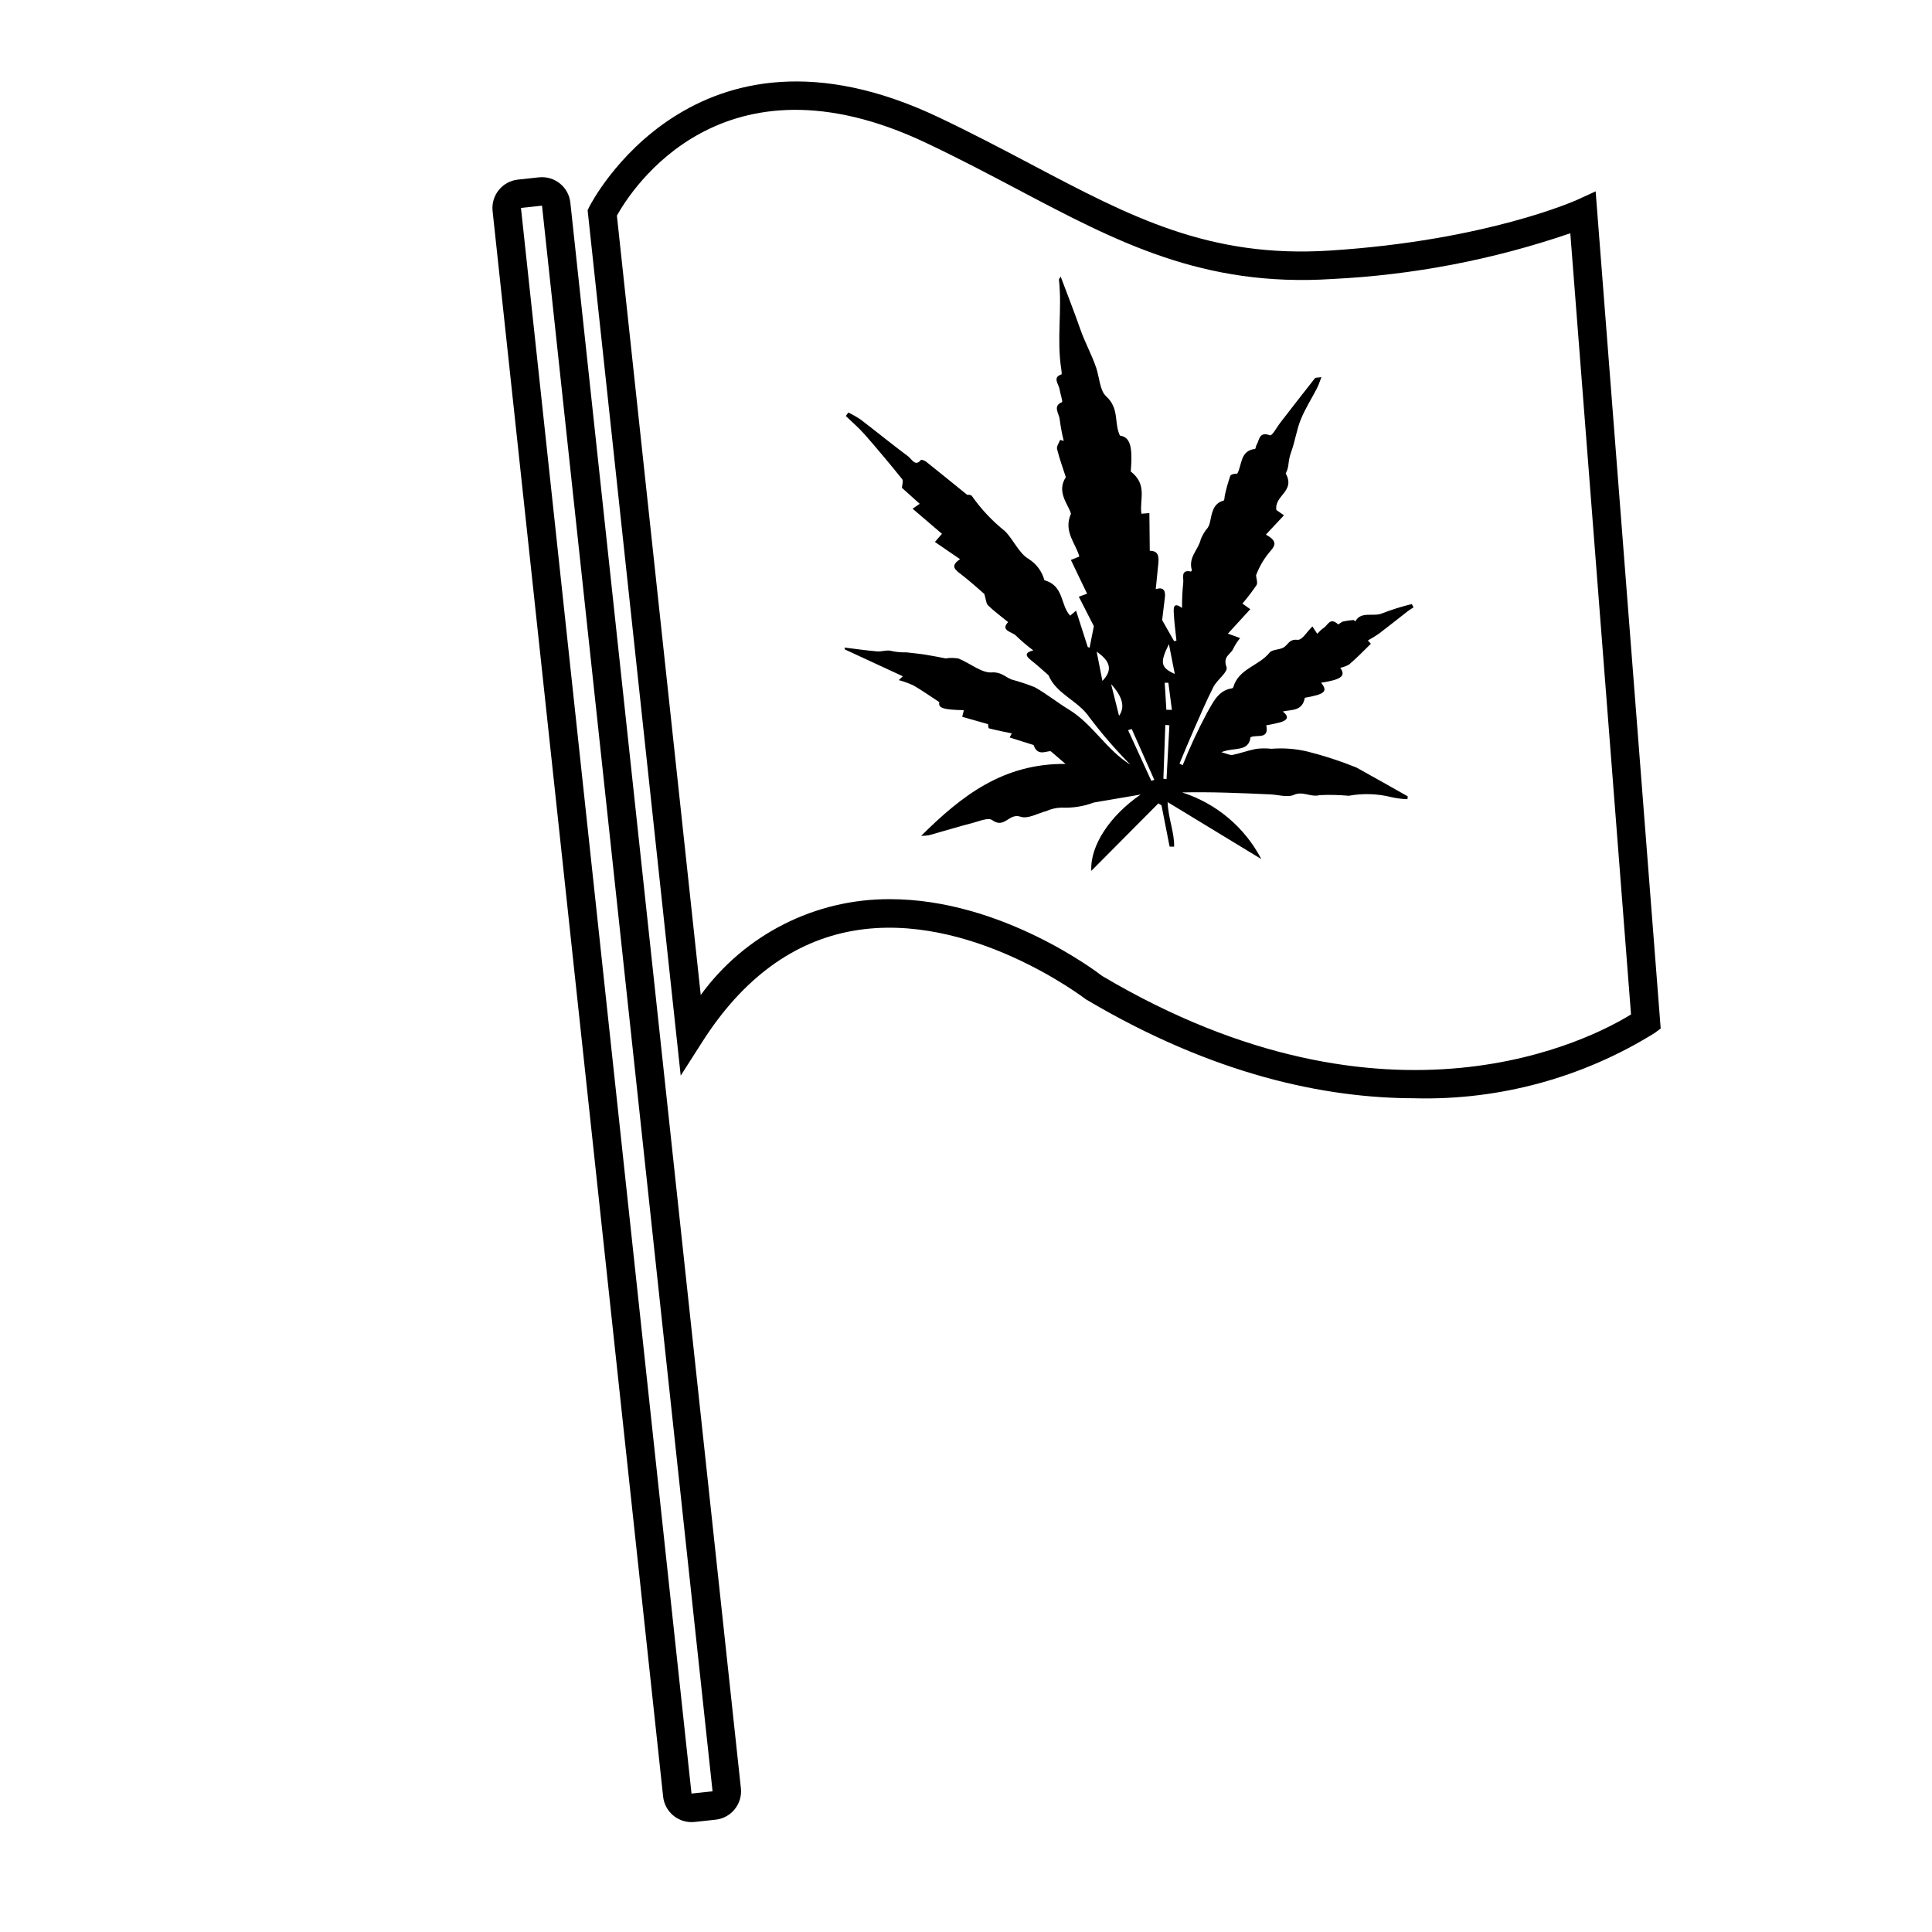
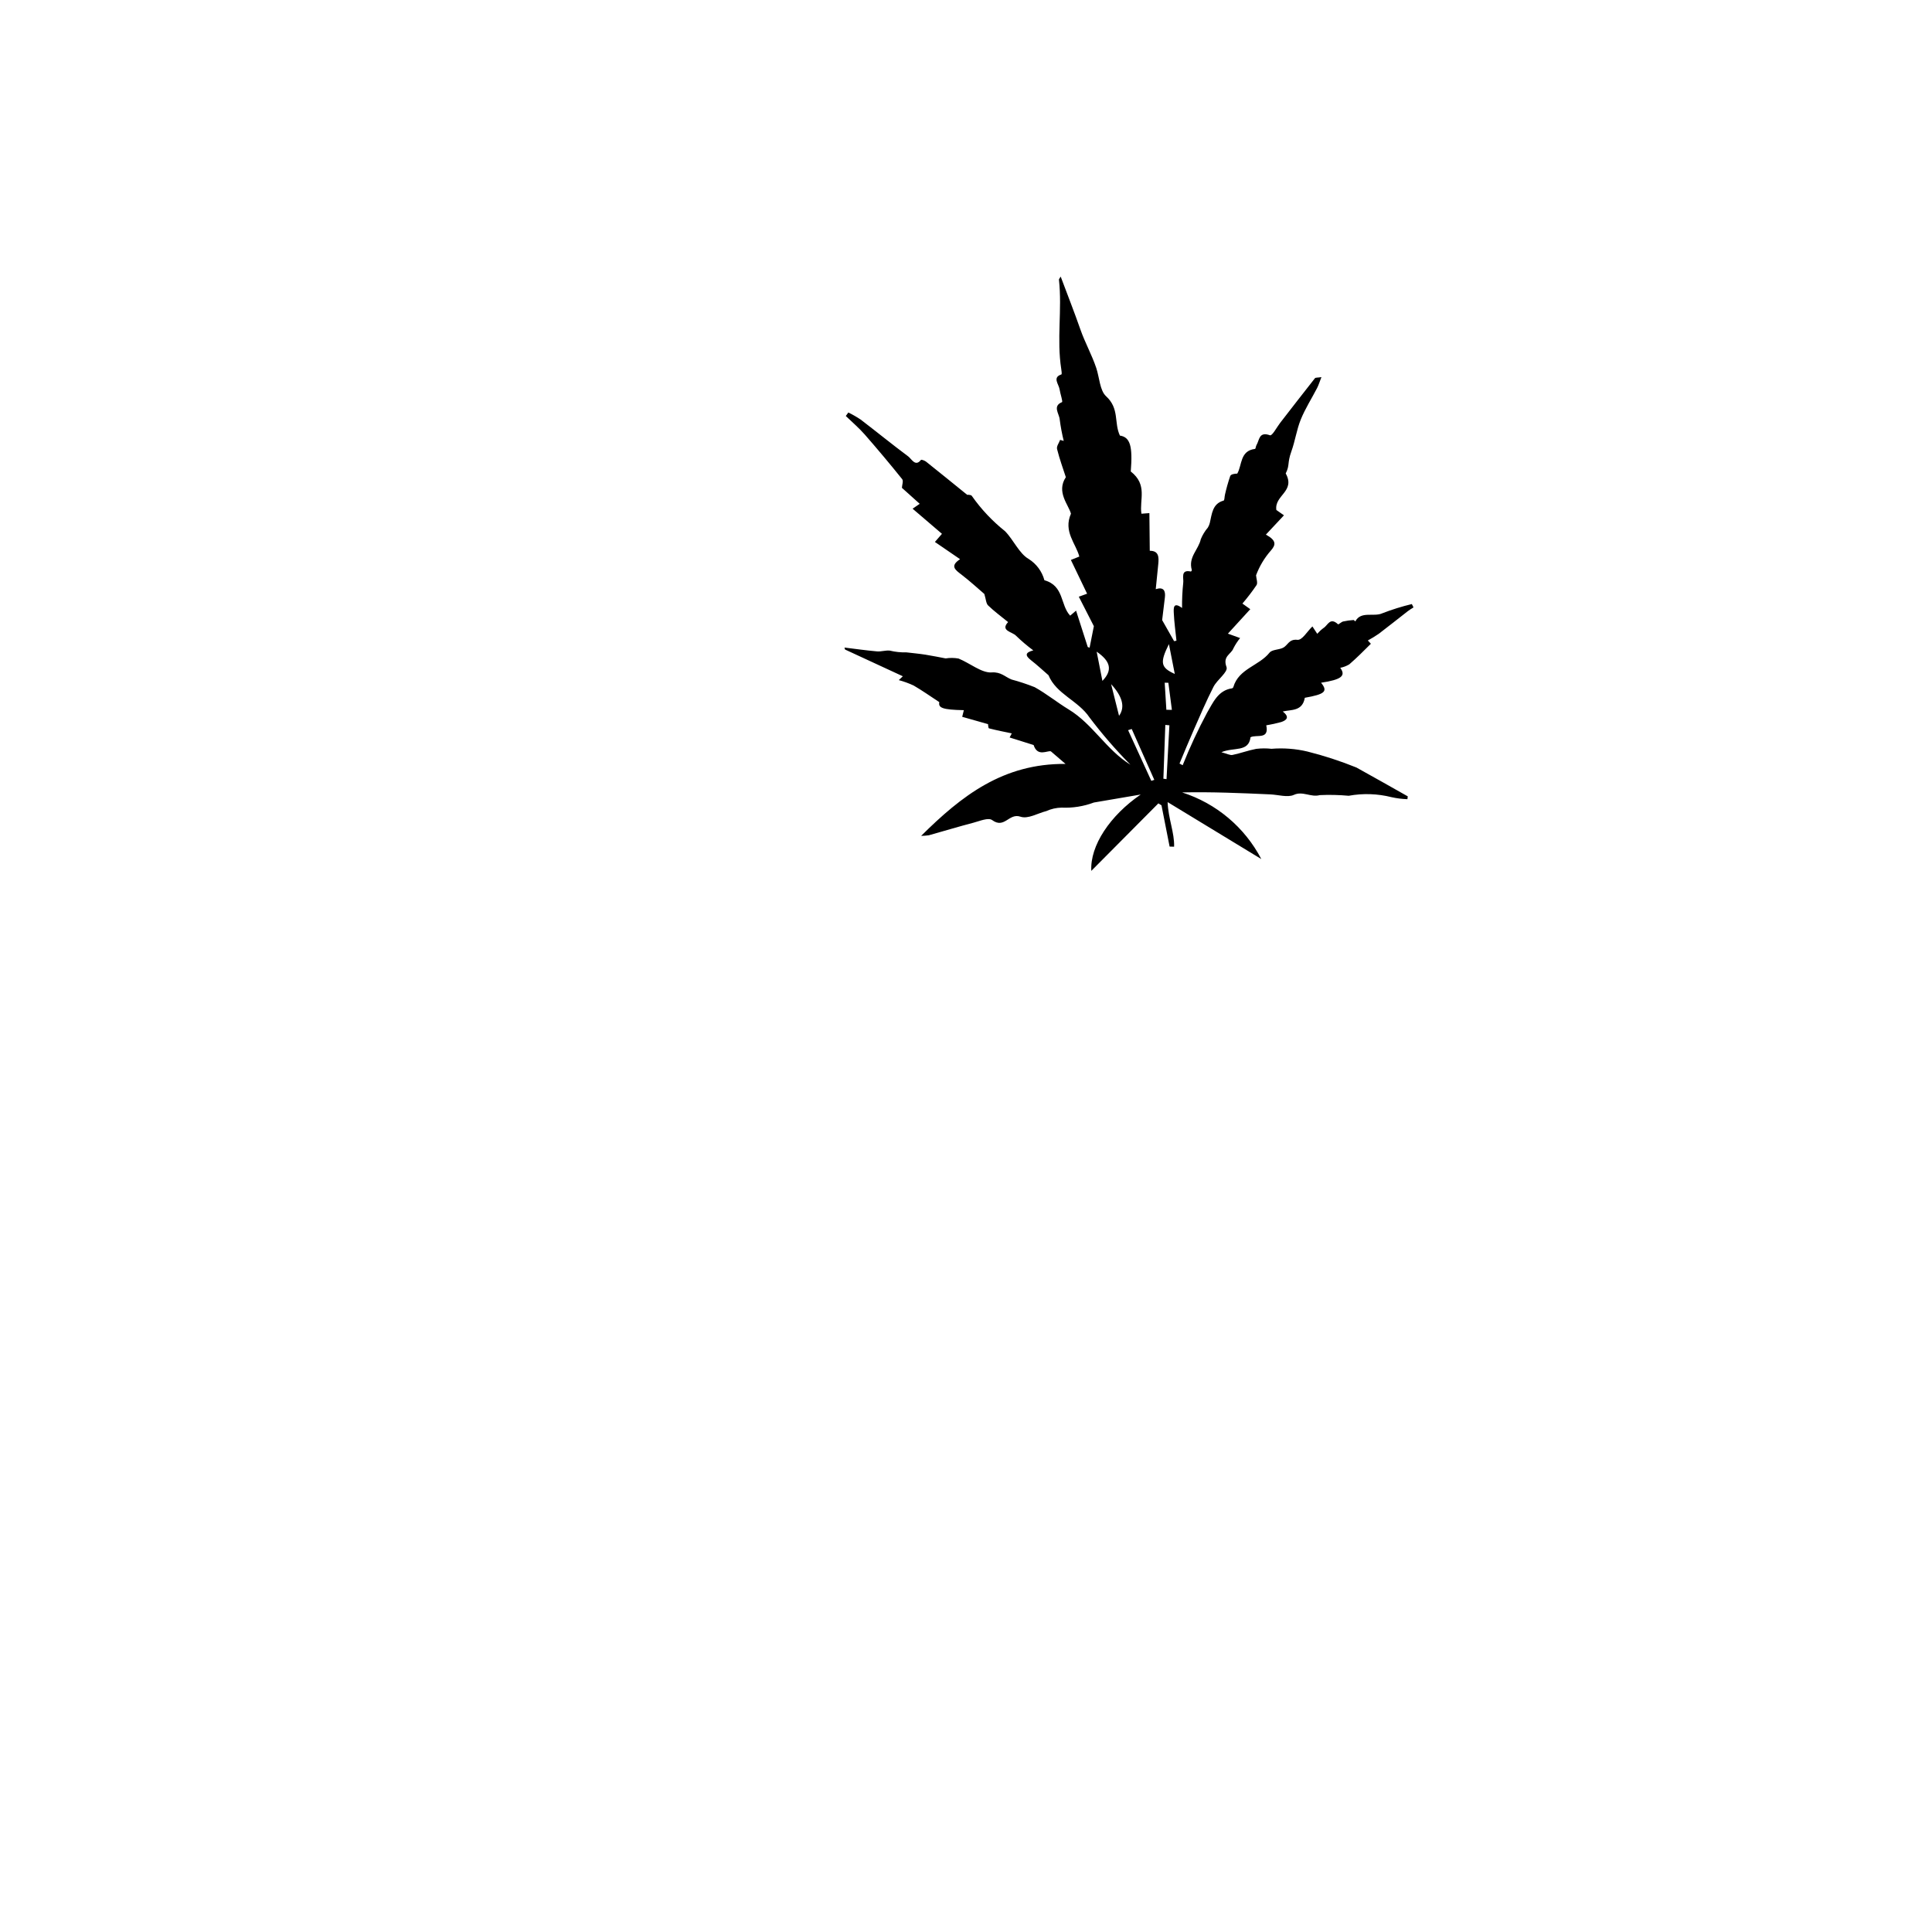
<svg xmlns="http://www.w3.org/2000/svg" fill="#000000" width="800px" height="800px" version="1.1" viewBox="144 144 512 512">
  <g>
    <path d="m457.42 346.79c1.895-4.762 4.059-9.41 6.477-13.93 1.547-2.586 2.852-5.918 6.621-6.449 0.168-0.062 0.297-0.199 0.344-0.371 1.418-4.844 6.793-5.59 9.57-9.07 0.68-0.852 2.434-0.742 3.57-1.293 1.277-0.617 1.543-2.371 3.824-2.121 1.277 0.141 2.523-2.156 3.981-3.543l1.277 1.953v-0.004c0.504-0.574 1.066-1.094 1.68-1.547 1.113-0.66 1.684-2.969 3.836-0.969 0.117 0.109 0.844-0.621 1.363-0.754l-0.004 0.004c0.902-0.199 1.82-0.324 2.742-0.383 0.129-0.012 0.312 0.242 0.469 0.371 1.496-2.852 4.883-1.113 7.18-2.164v-0.004c2.543-0.984 5.152-1.797 7.805-2.434l0.441 0.883c-0.5 0.328-1.027 0.621-1.496 0.988-2.57 1.992-5.102 4.031-7.695 5.996-0.941 0.645-1.914 1.242-2.914 1.785 0.227 0.242 0.82 0.859 0.809 0.867-1.871 1.863-3.734 3.738-5.731 5.465h-0.004c-0.734 0.438-1.543 0.746-2.383 0.91 1.562 2.137 0.309 3.133-5.082 3.953 1.887 2.316 0.988 3.051-4.309 3.988-0.637 3.637-3.59 3.098-5.856 3.637 1.926 1.477 1.047 2.316-0.41 2.797-1.301 0.359-2.621 0.648-3.953 0.863 0.84 3.91-2.574 2.348-4.172 3.164-0.484 4.055-4.496 2.562-7.719 3.969 1.477 0.383 2.305 0.852 2.941 0.719 2.141-0.438 4.172-1.211 6.32-1.617v0.004c1.336-0.156 2.684-0.164 4.019-0.016 3.184-0.258 6.387-0.016 9.496 0.719 4.426 1.109 8.773 2.527 13.004 4.238 4.559 2.504 9.074 5.094 13.613 7.644l-0.094 0.754h-0.004c-1.402-0.047-2.801-0.223-4.176-0.527-3.723-0.941-7.606-1.07-11.383-0.379-2.555-0.234-5.117-0.293-7.68-0.172-2.312 0.645-4.512-1.148-6.836-0.07-1.645 0.762-4.144-0.031-6.266-0.125-7.766-0.348-15.531-0.691-23.363-0.52 9.051 2.891 16.594 9.238 20.988 17.66l-24.828-15.094c0.152 4.32 1.848 8.137 1.719 11.816l-1.191-0.027-2.152-10.938-0.828-0.512-17.77 17.883c-0.367-6.668 4.961-14.668 13.09-20.23-4.137 0.703-8.273 1.395-12.402 2.117h-0.004c-2.731 1.027-5.644 1.488-8.559 1.355-1.395 0.023-2.769 0.336-4.039 0.914-2.309 0.574-4.856 2.176-6.875 1.484-3.055-1.039-4.199 3.312-7.492 0.902-1.004-0.734-3.305 0.262-4.926 0.688-3.973 1.043-7.891 2.227-11.84 3.336-0.68 0.098-1.363 0.152-2.051 0.164 10.727-10.648 21.734-19.211 38.266-19.07l-3.883-3.336c-0.949-0.273-3.527 1.555-4.574-1.672l-6.356-2 0.57-1.086c-1.852-0.387-3.961-0.793-6.051-1.336-0.18-0.047-0.223-1.02-0.242-1.113l-6.844-1.941 0.434-1.762c-5.703-0.105-6.809-0.629-6.5-2.129-2.43-1.59-4.566-3.109-6.812-4.406-1.266-0.59-2.578-1.066-3.926-1.426l1.07-1.023-15.316-7.086-0.152-0.523c2.871 0.348 5.746 0.766 8.617 1.016 1.148 0.102 2.281-0.336 3.426-0.203v0.004c1.438 0.344 2.918 0.5 4.398 0.461 1.672 0.199 3.344 0.348 5.012 0.609 1.902 0.301 3.801 0.699 5.348 0.988l-0.004 0.004c1.141-0.184 2.305-0.172 3.441 0.035 2.984 1.203 6.121 3.867 8.758 3.676 2.473-0.176 3.539 1.168 5.254 1.867v0.004c2.094 0.559 4.148 1.242 6.16 2.039 3.113 1.727 5.949 4.043 9.012 5.902 6.379 3.871 9.973 10.695 16.363 14.652-3.887-3.938-7.508-8.121-10.848-12.535-3-4.484-8.793-6.164-10.863-11.184-1.535-1.328-3.019-2.727-4.621-3.965-1.668-1.297-1.551-2.07 0.594-2.621v0.004c-1.602-1.184-3.125-2.477-4.555-3.863-0.98-1.082-4.289-1.305-2.125-3.641-1.879-1.531-3.695-2.859-5.297-4.41-0.551-0.531-0.562-1.621-1-3.039-1.535-1.312-3.731-3.34-6.086-5.148-1.621-1.246-3.117-2.25-0.344-4.07l-6.672-4.566 1.871-2.156-7.781-6.656 1.887-1.297-4.719-4.234c0.043-0.801 0.438-1.836 0.07-2.297-3.223-4.016-6.535-7.961-9.93-11.844-1.535-1.75-3.332-3.273-5.012-4.898l0.672-0.926h0.008c1.129 0.551 2.219 1.176 3.262 1.875 4.219 3.227 8.344 6.59 12.602 9.762 0.887 0.66 1.883 2.84 3.371 0.926 0.109-0.141 0.988 0.168 1.359 0.465 3.461 2.75 6.891 5.547 10.91 8.801-0.168-0.035 1.016-0.094 1.227 0.289v0.004c2.465 3.512 5.422 6.648 8.777 9.324 2.289 2.32 3.734 5.922 6.309 7.391 2.035 1.289 3.508 3.293 4.137 5.617 5.273 1.477 4.172 6.59 6.828 9.383l1.562-1.324 3.094 9.637 0.492 0.176 1.129-5.699-3.988-7.809 2.195-0.797-4.297-8.949 2.238-0.895c-0.891-3.43-4.309-6.633-2.219-11.359-0.602-2.328-3.965-5.746-1.355-9.672-0.688-2.133-1.656-4.769-2.324-7.445-0.188-0.754 0.512-1.625 0.805-2.441l0.957 0.266v0.004c-0.461-1.875-0.816-3.773-1.062-5.684-0.121-1.52-1.973-3.543 0.598-4.586 0.293-0.117-0.457-2.215-0.633-3.398-0.203-1.375-1.98-3.148 0.477-3.949 0.168-0.055 0.047-0.91-0.027-1.387-1.262-8.008 0.266-15.746-0.617-23.719-0.02-0.16 0.168-0.316 0.461-0.824 1.82 4.863 3.625 9.434 5.238 14.055 1.199 3.434 3.016 6.664 4.188 10.16 0.836 2.484 0.941 5.973 2.598 7.488 3.598 3.293 2.062 7.031 3.668 10.43 2.703 0.414 3.426 2.766 2.879 9.516 4.539 3.543 2.246 7.508 2.824 11.191l2.109-0.16 0.102 9.984c2.418-0.016 2.43 1.699 2.254 3.508-0.207 2.144-0.43 4.289-0.668 6.66 2.012-0.645 2.652 0.34 2.418 2.227-0.293 2.332-0.566 4.668-0.723 5.973l3.164 5.574 0.629-0.113c-0.25-2.453-0.602-4.914-0.707-7.359-0.051-1.203-0.188-3.074 2.199-1.309h-0.008c-0.027-2.215 0.074-4.434 0.309-6.637 0.191-1.191-0.828-3.641 2.023-3.031 0.078 0.016 0.289-0.281 0.254-0.398-1.004-3.438 1.785-5.379 2.387-8.195h0.004c0.453-1.109 1.082-2.137 1.859-3.047 0.234-0.379 0.406-0.797 0.516-1.23 0.566-2.414 0.684-5.102 3.644-5.918 0.285-0.078 0.23-1.004 0.367-1.523l-0.004-0.004c0.375-1.684 0.844-3.348 1.402-4.981 0.191-0.492 1.109-0.629 1.871-0.652 1.301-2.242 0.676-6.035 4.691-6.543 0.203-0.027 0.207-0.695 0.395-1 0.801-1.305 0.598-3.684 3.586-2.613 0.582 0.207 1.801-2.141 2.715-3.32 3.055-3.934 6.098-7.883 9.188-11.793 0.172-0.215 0.695-0.133 1.727-0.297-0.5 1.27-0.75 2.113-1.141 2.875-1.445 2.797-3.156 5.457-4.344 8.383-1.082 2.668-1.48 5.641-2.477 8.414-1.152 3.215-0.367 3.578-1.504 5.852 2.656 4.789-3.055 5.773-2.481 9.684l2.016 1.414-4.789 5.113c2.891 1.582 2.621 2.727 1.32 4.227v-0.008c-1.695 1.93-3.027 4.156-3.926 6.562 0.066 0.879 0.492 2 0.137 2.59h-0.004c-1.152 1.703-2.406 3.34-3.746 4.902l2.082 1.488-5.926 6.484 3.234 1.168v-0.004c-0.691 0.848-1.289 1.77-1.785 2.746-0.59 1.578-2.898 2.019-1.82 4.934 0.488 1.312-2.469 3.324-3.457 5.258-1.91 3.742-3.562 7.641-5.269 11.504-1.289 2.918-2.492 5.879-3.731 8.82zm-3.644-32.098c-2.453 4.926-2.199 6.223 1.555 7.91zm0.125 21.52-1.078-0.102-0.512 14.254 0.832 0.117zm-17.75-11.77c2.75-2.832 2.184-5.199-1.523-7.746zm12.961 26.492 0.789-0.27-5.981-13.473-0.961 0.312zm-8.551-17.234c1.723-2.398 0.797-5.25-2.106-8.395zm12.539-1.602 1.465 0.023-0.934-7.176-0.973-0.023z" />
-     <path d="m518.96 435.05c-23.863 0-53.465-6.231-87.133-26.184-0.688-0.5-30.883-23.543-61.629-18.211-15.863 2.746-29.324 12.617-40.016 29.34l-5.789 9.059-24.668-229.34 0.48-0.98c0.27-0.547 27.691-54.395 92.453-23.695 8.926 4.231 16.941 8.465 24.695 12.555 26.312 13.891 47.09 24.875 79.164 22.805 41.535-2.668 65.184-13.324 65.422-13.43l4.922-2.258 17.238 221.86-1.688 1.246v-0.004c-19.023 11.805-41.074 17.797-63.453 17.246zm-139.11-52.762c29.652 0 55.035 19.422 56.227 20.348 76.211 45.137 130.09 16.441 140.16 10.199l-16.09-207.02c-20.375 6.992-41.629 11.074-63.145 12.125-34.156 2.191-56.887-9.789-83.172-23.664-7.68-4.055-15.625-8.25-24.402-12.41-54.086-25.645-78.199 12.52-81.945 19.281l22.219 206.54c11.66-16.043 30.32-25.492 50.152-25.398z" />
-     <path d="m327.24 626.88c-3.856-0.012-7.09-2.922-7.504-6.754l-45.195-420.21c-0.434-4.148 2.566-7.867 6.711-8.32l5.578-0.602v0.004c4.148-0.445 7.871 2.551 8.32 6.699l45.195 420.22v-0.004c0.438 4.148-2.562 7.871-6.711 8.324l-5.578 0.602v-0.004c-0.273 0.031-0.543 0.047-0.816 0.047zm-39.602-428.38-5.578 0.602 45.195 420.21 5.578-0.602z" />
  </g>
</svg>